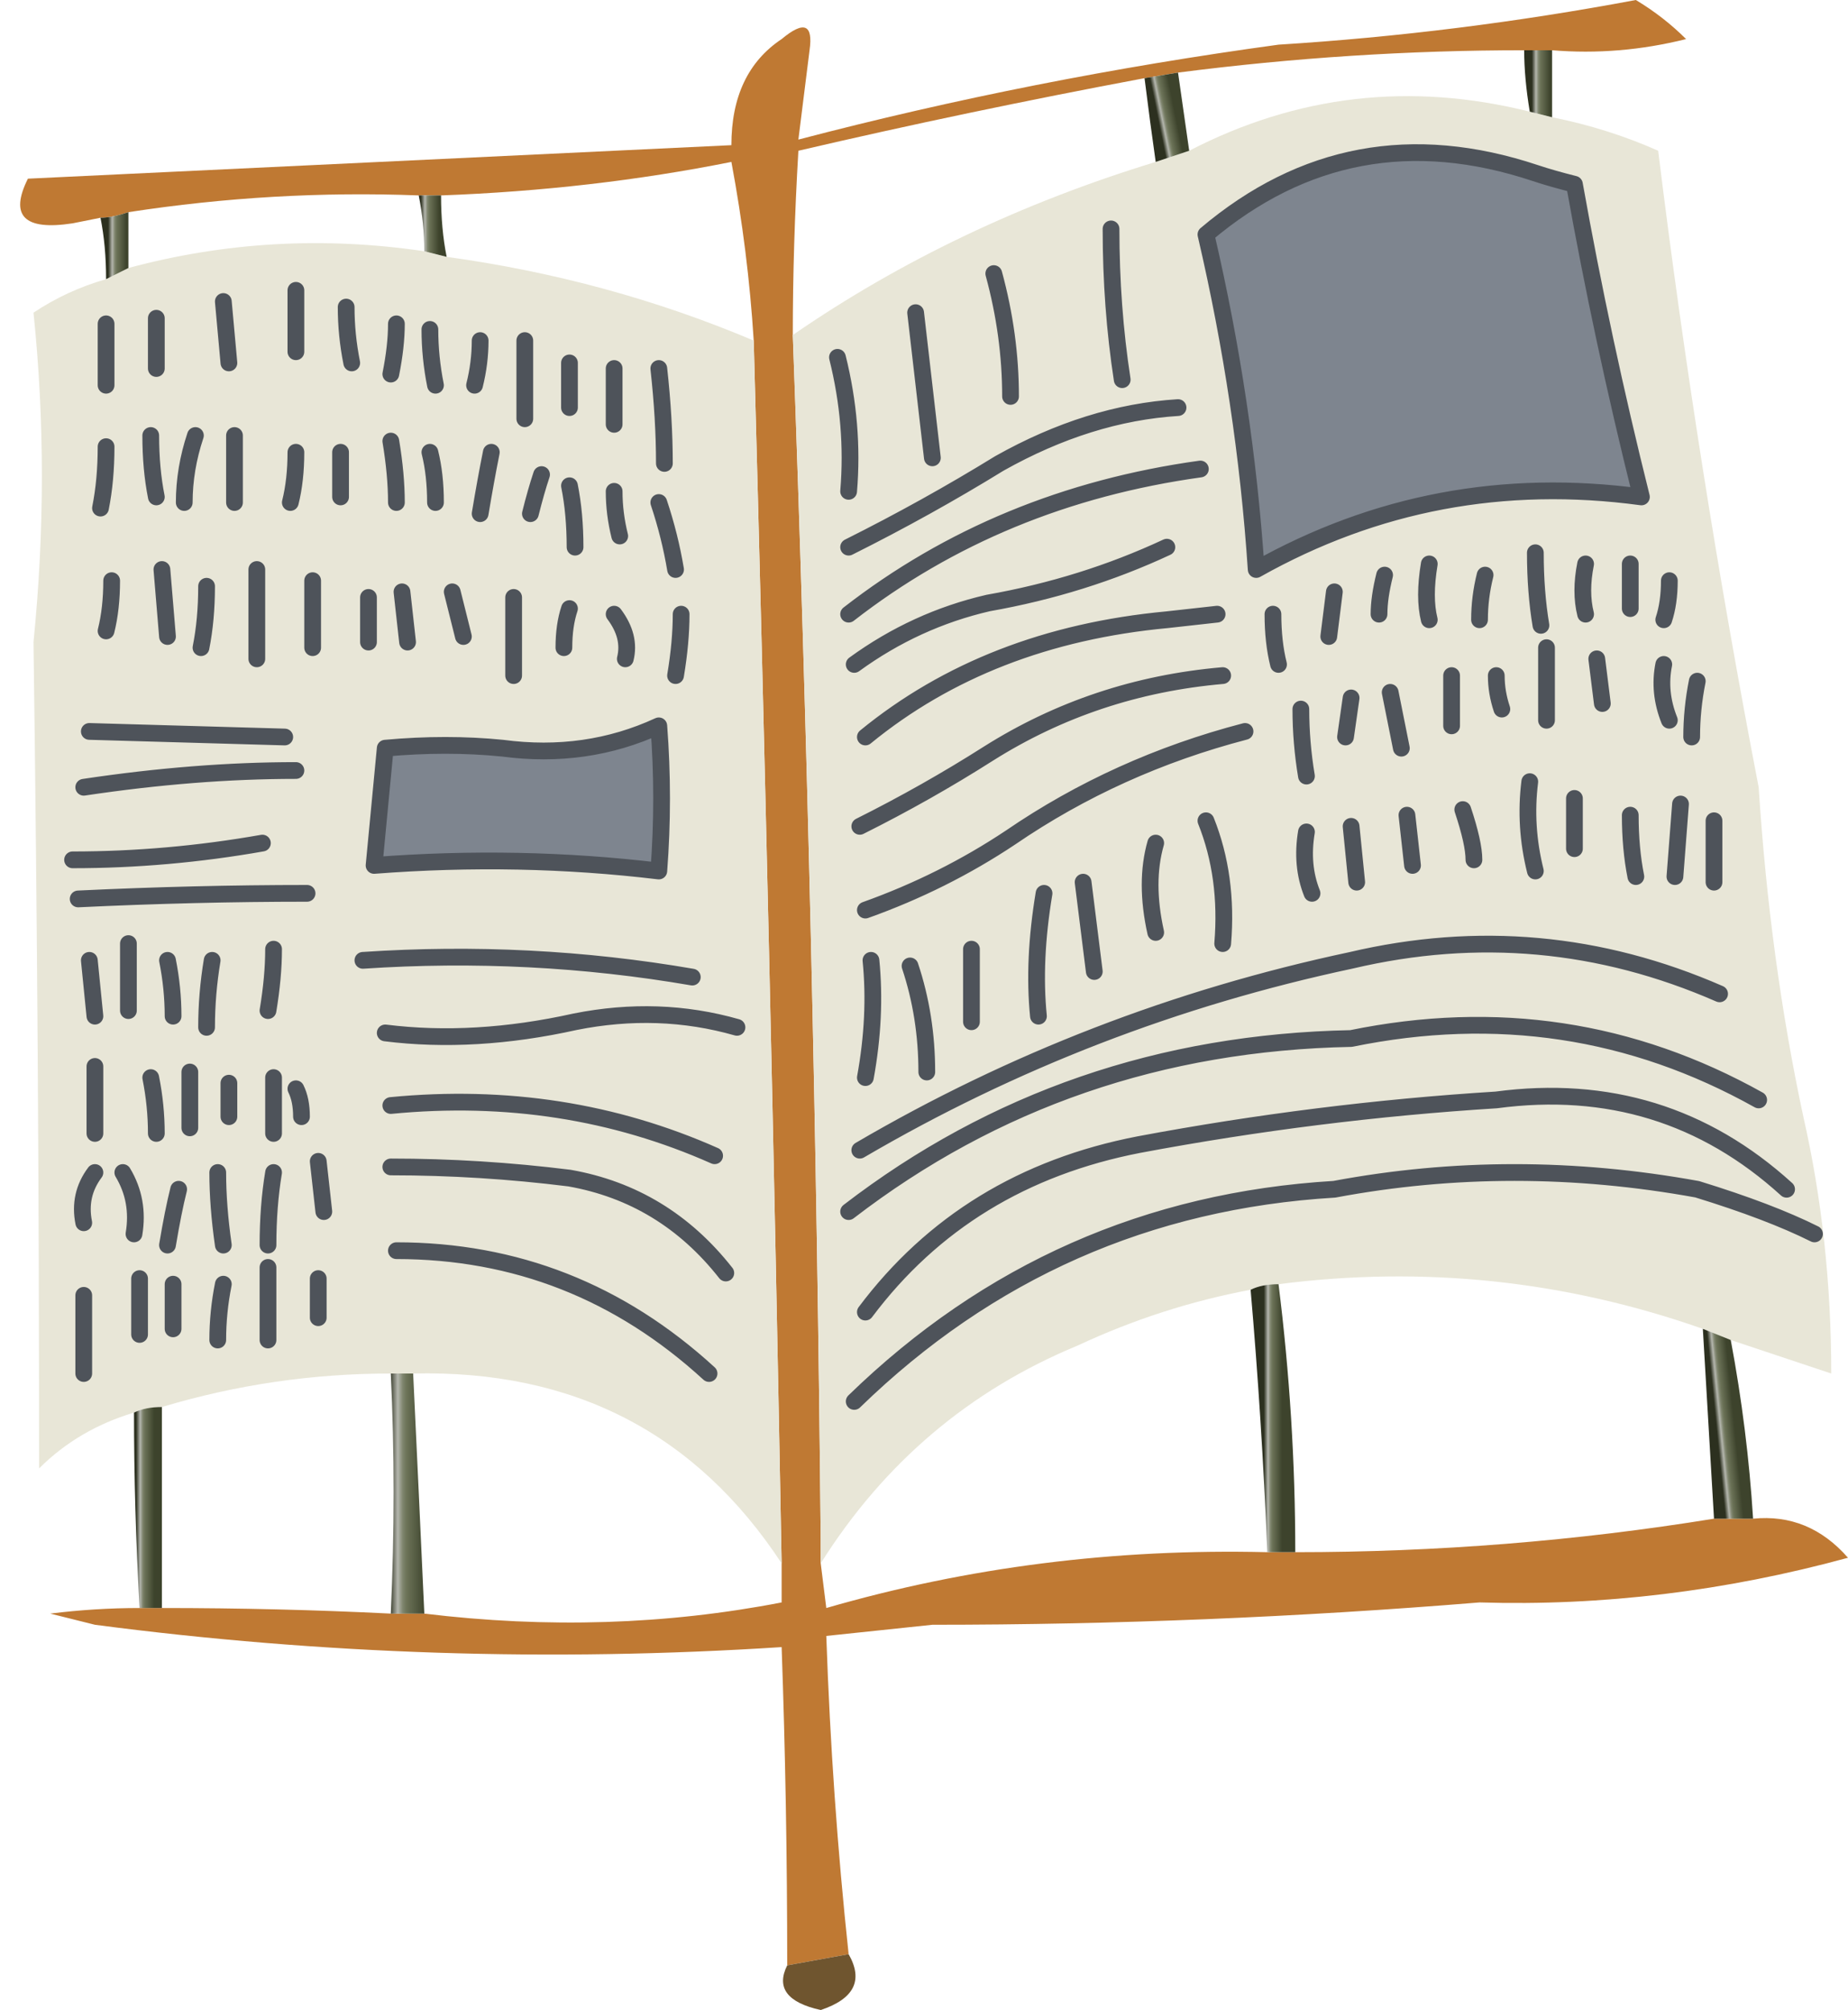
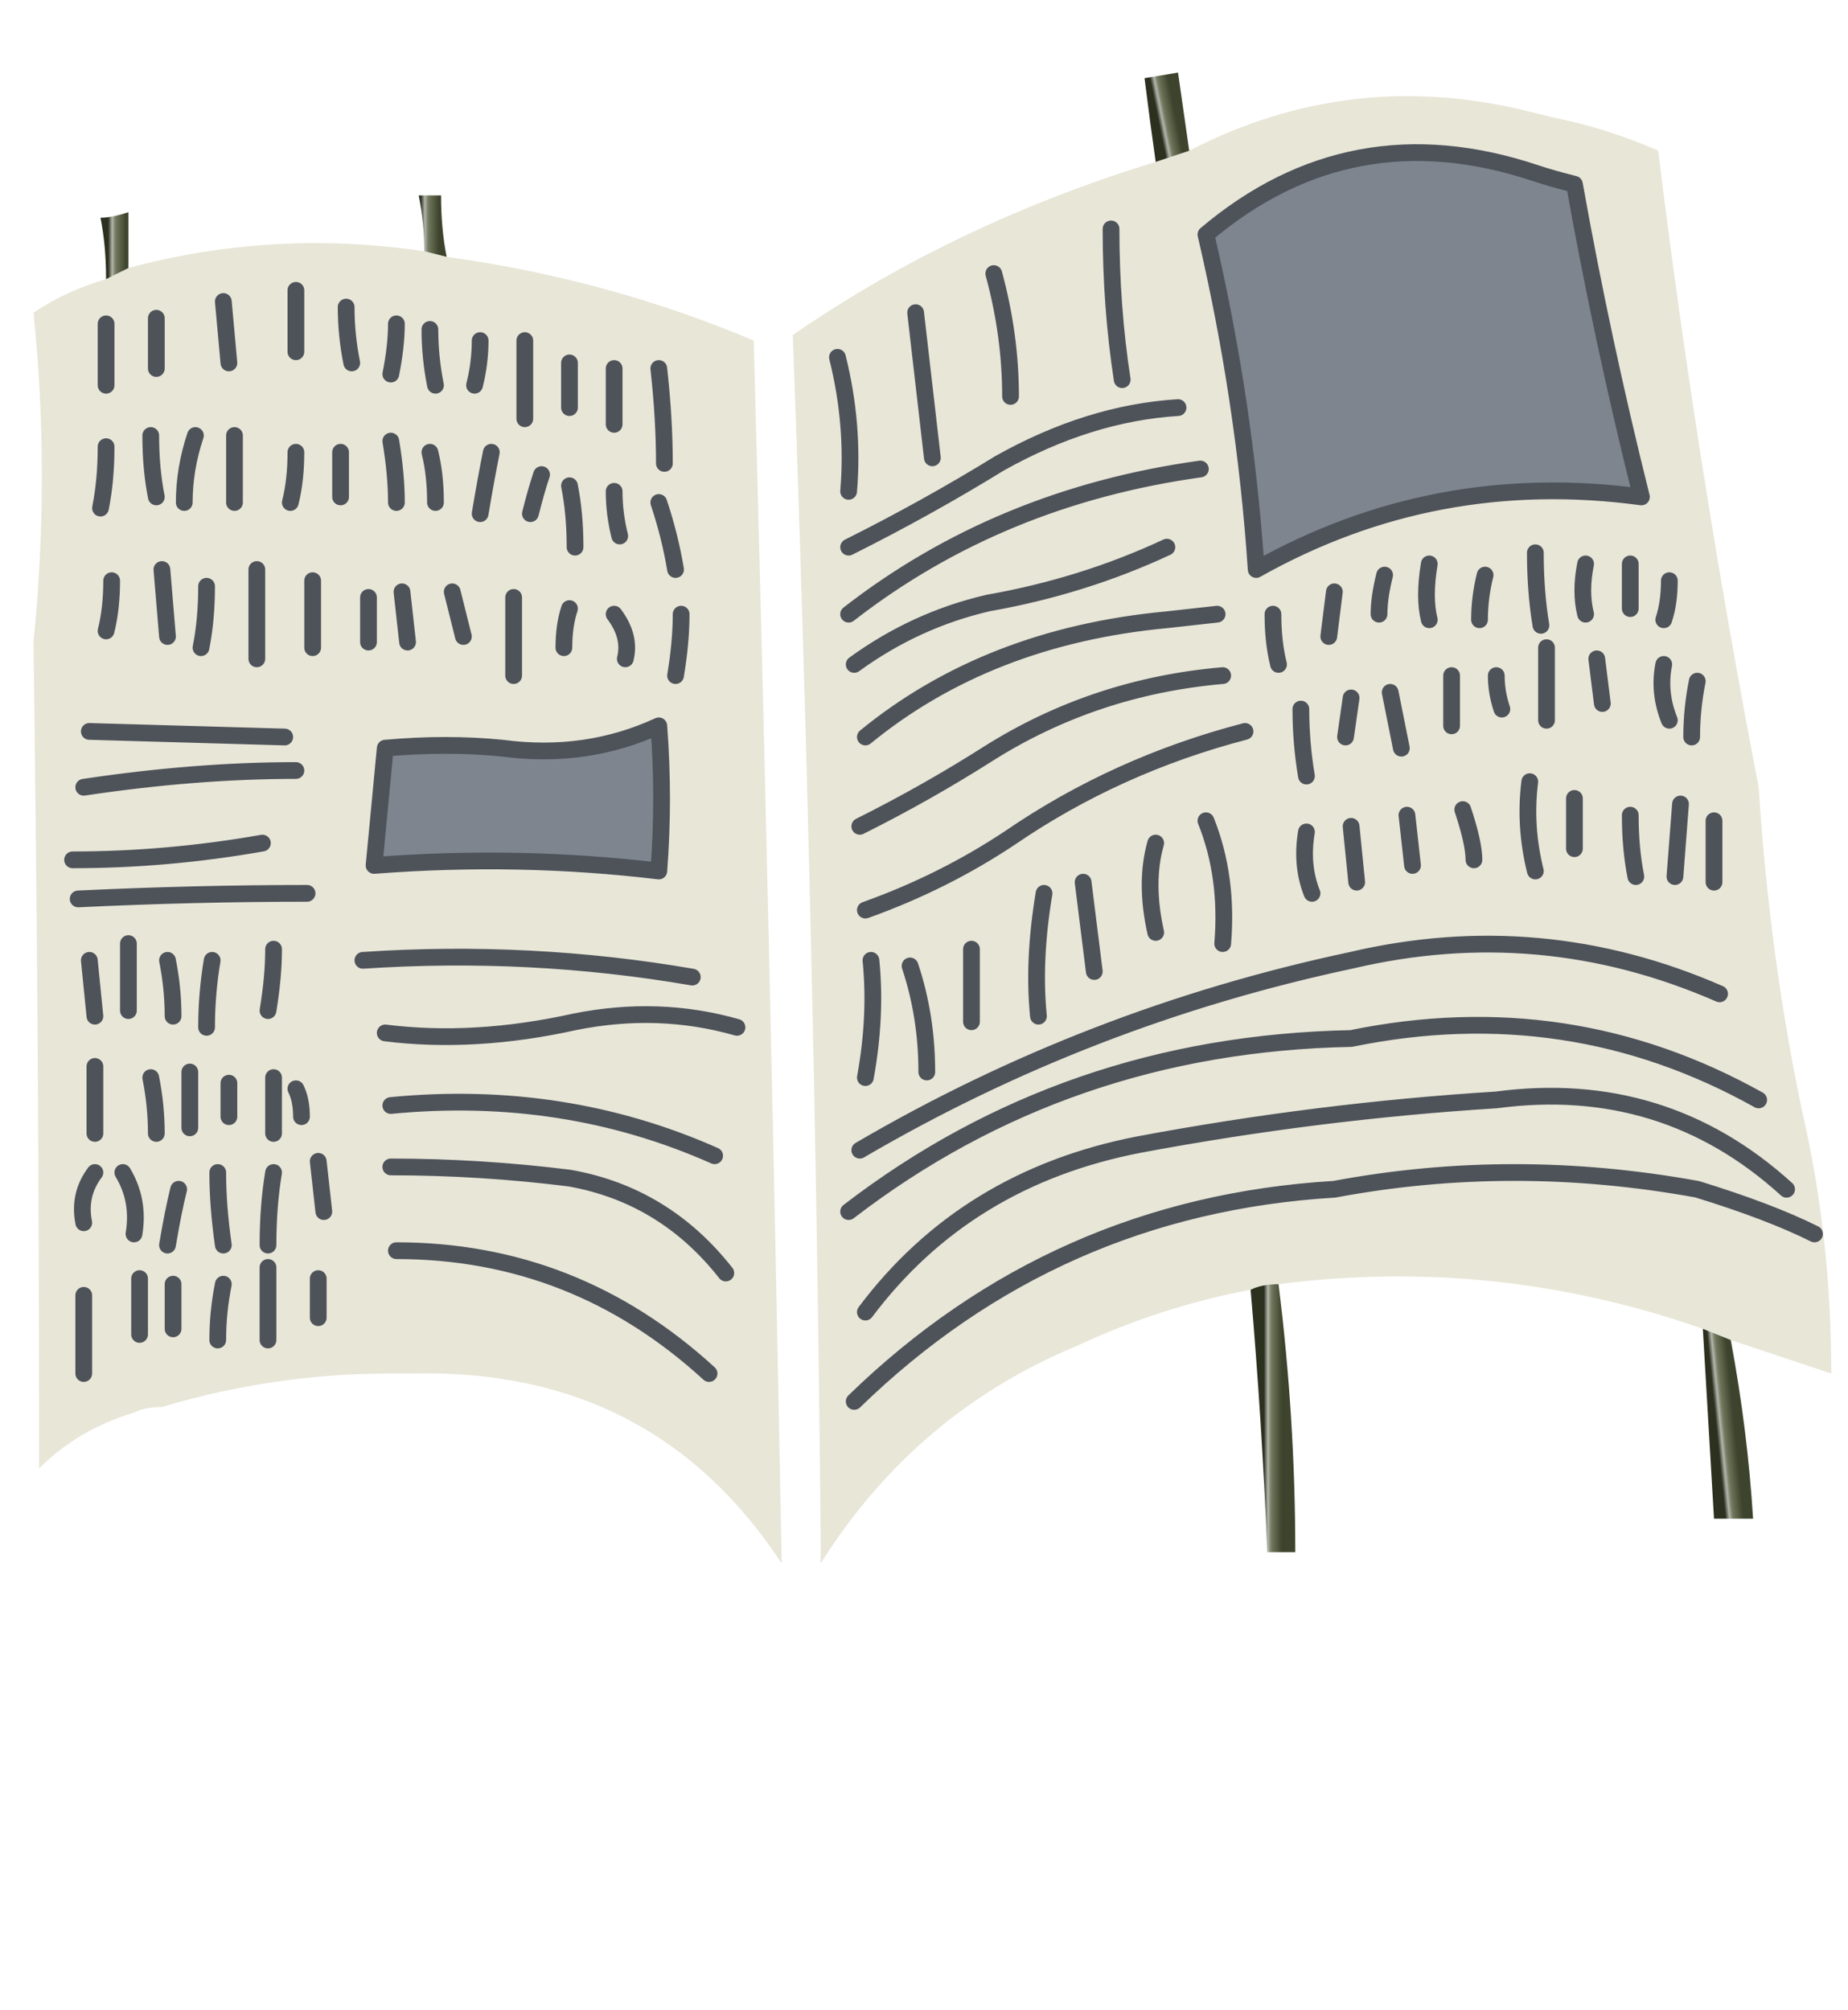
<svg xmlns="http://www.w3.org/2000/svg" height="18.0px" width="16.55px">
  <g transform="matrix(1.0, 0.0, 0.0, 1.0, 8.35, 9.0)">
-     <path d="M-7.45 -7.05 L-7.7 -7.0 Q-8.35 -6.9 -8.1 -7.4 -4.95 -7.55 -1.8 -7.7 -1.8 -8.35 -1.35 -8.65 -1.05 -8.9 -1.1 -8.55 L-1.2 -7.75 Q0.9 -8.3 3.1 -8.6 4.7 -8.7 6.3 -9.0 6.55 -8.85 6.75 -8.65 6.15 -8.5 5.55 -8.55 L5.3 -8.55 Q3.75 -8.55 2.2 -8.35 L1.9 -8.3 Q0.3 -8.0 -1.2 -7.65 -1.25 -6.8 -1.25 -6.0 -1.05 -0.55 -1.0 4.8 L-1.0 5.0 -0.95 5.4 Q0.95 4.85 3.0 4.9 L3.25 4.9 Q5.15 4.9 7.0 4.6 L7.35 4.6 Q7.85 4.55 8.2 4.95 6.55 5.4 4.9 5.35 2.45 5.55 0.0 5.55 L-0.95 5.65 Q-0.9 7.1 -0.75 8.5 L-1.3 8.6 Q-1.3 7.15 -1.35 5.75 -4.45 5.95 -7.5 5.55 L-7.9 5.45 Q-7.5 5.4 -7.1 5.4 L-6.9 5.4 Q-5.85 5.4 -4.85 5.45 L-4.55 5.45 Q-2.9 5.65 -1.35 5.35 L-1.35 5.0 Q-1.45 -0.45 -1.6 -5.95 -1.65 -6.75 -1.8 -7.55 -3.05 -7.3 -4.4 -7.25 L-4.6 -7.25 Q-5.9 -7.3 -7.2 -7.1 -7.35 -7.05 -7.45 -7.05" fill="#bf7933" fill-rule="evenodd" stroke="none" />
    <path d="M5.55 -7.95 Q6.05 -7.85 6.5 -7.65 6.85 -4.8 7.4 -1.95 7.5 -0.4 7.8 1.0 8.05 2.1 8.05 3.3 7.6 3.15 7.15 3.0 L6.9 2.9 Q5.05 2.25 3.1 2.5 2.95 2.5 2.85 2.55 2.05 2.7 1.3 3.05 -0.15 3.65 -1.0 5.0 L-1.0 4.8 Q-1.05 -0.55 -1.25 -6.0 0.2 -7.0 2.0 -7.55 L2.3 -7.65 Q3.75 -8.4 5.35 -8.0 L5.55 -7.95 M-7.15 3.65 Q-7.65 3.8 -8.0 4.15 -8.0 0.4 -8.05 -3.25 -7.9 -4.75 -8.05 -6.2 -7.75 -6.4 -7.4 -6.5 L-7.2 -6.6 Q-5.9 -6.95 -4.55 -6.75 L-4.35 -6.7 Q-2.9 -6.5 -1.6 -5.95 -1.45 -0.45 -1.35 5.0 -2.5 3.25 -4.65 3.3 L-4.85 3.3 Q-5.9 3.3 -6.9 3.6 -7.05 3.6 -7.15 3.65 M5.75 -7.35 Q5.55 -7.4 5.4 -7.45 3.75 -8.0 2.45 -6.9 2.8 -5.4 2.9 -3.9 4.5 -4.8 6.35 -4.55 6.0 -5.95 5.75 -7.35 M0.7 -5.45 Q0.7 -6.0 0.55 -6.55 0.7 -6.0 0.7 -5.45 M1.7 -5.6 Q1.6 -6.25 1.6 -6.95 1.6 -6.25 1.7 -5.6 M5.5 -2.55 L5.5 -3.2 5.5 -2.55 M6.0 -2.7 L5.95 -3.1 6.0 -2.7 M5.75 -1.4 L5.75 -1.85 5.75 -1.4 M6.3 -1.15 Q6.25 -1.4 6.25 -1.7 6.25 -1.4 6.3 -1.15 M7.0 -1.1 L7.0 -1.65 7.0 -1.1 M6.65 -1.15 L6.7 -1.8 6.65 -1.15 M5.4 -1.2 Q5.3 -1.6 5.35 -2.0 5.3 -1.6 5.4 -1.2 M5.1 -2.65 Q5.05 -2.8 5.05 -2.95 5.05 -2.8 5.1 -2.65 M6.6 -2.55 Q6.5 -2.8 6.55 -3.05 6.5 -2.8 6.6 -2.55 M6.8 -2.4 Q6.8 -2.65 6.85 -2.9 6.8 -2.65 6.8 -2.4 M6.55 -3.45 Q6.6 -3.6 6.6 -3.8 6.6 -3.6 6.55 -3.45 M5.45 -3.4 Q5.4 -3.7 5.4 -4.05 5.4 -3.7 5.45 -3.4 M5.85 -3.5 Q5.8 -3.7 5.85 -3.95 5.8 -3.7 5.85 -3.5 M6.25 -3.55 L6.25 -3.95 6.25 -3.55 M2.55 -3.5 L2.1 -3.45 Q0.5 -3.3 -0.6 -2.4 0.5 -3.3 2.1 -3.45 L2.55 -3.5 M3.1 -3.05 Q3.05 -3.25 3.05 -3.5 3.05 -3.25 3.1 -3.05 M3.8 -1.1 L3.75 -1.6 3.8 -1.1 M4.3 -1.25 L4.25 -1.7 4.3 -1.25 M4.85 -1.3 Q4.85 -1.45 4.75 -1.75 4.85 -1.45 4.85 -1.3 M7.05 -0.1 Q5.45 -0.8 3.75 -0.4 1.4 0.1 -0.65 1.3 1.4 0.1 3.75 -0.4 5.45 -0.8 7.05 -0.1 M3.4 -1.0 Q3.3 -1.25 3.35 -1.55 3.3 -1.25 3.4 -1.0 M2.6 -0.55 Q2.65 -1.15 2.45 -1.65 2.65 -1.15 2.6 -0.55 M3.35 -2.05 Q3.3 -2.35 3.3 -2.65 3.3 -2.35 3.35 -2.05 M3.7 -2.4 L3.75 -2.75 3.7 -2.4 M4.2 -2.3 L4.1 -2.8 4.2 -2.3 M4.65 -2.5 L4.65 -2.95 4.65 -2.5 M2.6 -2.95 Q1.45 -2.85 0.5 -2.25 -0.05 -1.9 -0.65 -1.6 -0.05 -1.9 0.5 -2.25 1.45 -2.85 2.6 -2.95 M2.8 -2.45 Q1.65 -2.15 0.7 -1.5 0.1 -1.1 -0.6 -0.85 0.1 -1.1 0.7 -1.5 1.65 -2.15 2.8 -2.45 M1.45 -0.3 L1.35 -1.1 1.45 -0.3 M2.0 -0.65 Q1.9 -1.1 2.0 -1.45 1.9 -1.1 2.0 -0.65 M2.2 -5.35 Q1.4 -5.3 0.6 -4.85 -0.05 -4.45 -0.75 -4.1 -0.05 -4.45 0.6 -4.85 1.4 -5.3 2.2 -5.35 M2.1 -4.1 Q1.35 -3.75 0.5 -3.6 -0.15 -3.45 -0.7 -3.05 -0.15 -3.45 0.5 -3.6 1.35 -3.75 2.1 -4.1 M2.4 -4.8 Q0.6 -4.55 -0.75 -3.5 0.6 -4.55 2.4 -4.8 M4.0 -3.5 Q4.0 -3.65 4.05 -3.85 4.0 -3.65 4.0 -3.5 M4.45 -3.45 Q4.4 -3.65 4.45 -3.95 4.4 -3.65 4.45 -3.45 M4.9 -3.45 Q4.9 -3.65 4.95 -3.85 4.9 -3.65 4.9 -3.45 M3.55 -3.3 L3.6 -3.7 3.55 -3.3 M-2.8 -4.2 Q-2.85 -4.4 -2.85 -4.6 -2.85 -4.4 -2.8 -4.2 M-2.75 -3.1 Q-2.7 -3.3 -2.85 -3.5 -2.7 -3.3 -2.75 -3.1 M-3.2 -4.1 Q-3.2 -4.4 -3.25 -4.65 -3.2 -4.4 -3.2 -4.1 M-3.75 -2.95 L-3.75 -3.65 -3.75 -2.95 M-3.3 -3.2 Q-3.3 -3.4 -3.25 -3.55 -3.3 -3.4 -3.3 -3.2 M-4.7 -3.25 L-4.75 -3.7 -4.7 -3.25 M-4.2 -3.3 L-4.3 -3.7 -4.2 -3.3 M-4.05 -4.4 Q-4.0 -4.7 -3.95 -4.95 -4.0 -4.7 -4.05 -4.4 M-4.45 -4.5 Q-4.45 -4.75 -4.5 -4.95 -4.45 -4.75 -4.45 -4.5 M-4.8 -4.5 Q-4.8 -4.75 -4.85 -5.05 -4.8 -4.75 -4.8 -4.5 M-4.85 -5.65 Q-4.8 -5.9 -4.8 -6.1 -4.8 -5.9 -4.85 -5.65 M-4.45 -5.55 Q-4.5 -5.8 -4.5 -6.05 -4.5 -5.8 -4.45 -5.55 M-4.1 -5.55 Q-4.05 -5.75 -4.05 -5.95 -4.05 -5.75 -4.1 -5.55 M-3.6 -4.4 Q-3.55 -4.6 -3.5 -4.75 -3.55 -4.6 -3.6 -4.4 M-3.65 -5.25 L-3.65 -5.95 -3.65 -5.25 M-3.25 -5.35 L-3.25 -5.75 -3.25 -5.35 M-2.85 -5.2 L-2.85 -5.7 -2.85 -5.2 M-0.75 -4.6 Q-0.7 -5.2 -0.85 -5.8 -0.7 -5.2 -0.75 -4.6 M-2.3 -3.9 Q-2.35 -4.2 -2.45 -4.5 -2.35 -4.2 -2.3 -3.9 M-2.4 -4.85 Q-2.4 -5.25 -2.45 -5.7 -2.4 -5.25 -2.4 -4.85 M-6.0 -1.45 Q-6.85 -1.3 -7.7 -1.3 -6.85 -1.3 -6.0 -1.45 M-5.6 -1.0 Q-6.6 -1.0 -7.65 -0.95 -6.6 -1.0 -5.6 -1.0 M-5.8 -2.4 L-7.55 -2.45 -5.8 -2.4 M-6.8 0.1 Q-6.8 -0.15 -6.85 -0.4 -6.8 -0.15 -6.8 0.1 M-6.5 0.2 Q-6.5 -0.1 -6.45 -0.4 -6.5 -0.1 -6.5 0.2 M-5.7 -2.1 Q-6.6 -2.1 -7.6 -1.95 -6.6 -2.1 -5.7 -2.1 M-5.3 -4.55 L-5.3 -4.95 -5.3 -4.55 M-5.55 -3.2 L-5.55 -3.8 -5.55 -3.2 M-6.05 -3.1 L-6.05 -3.9 -6.05 -3.1 M-7.4 -3.35 Q-7.35 -3.55 -7.35 -3.8 -7.35 -3.55 -7.4 -3.35 M-6.85 -3.3 L-6.9 -3.9 -6.85 -3.3 M-6.55 -3.2 Q-6.5 -3.45 -6.5 -3.75 -6.5 -3.45 -6.55 -3.2 M-6.95 -4.55 Q-7.0 -4.8 -7.0 -5.1 -7.0 -4.8 -6.95 -4.55 M-7.45 -4.45 Q-7.4 -4.7 -7.4 -5.0 -7.4 -4.7 -7.45 -4.45 M-6.95 -5.7 L-6.95 -6.15 -6.95 -5.7 M-7.4 -5.55 L-7.4 -6.1 -7.4 -5.55 M-6.7 -4.5 Q-6.7 -4.8 -6.6 -5.1 -6.7 -4.8 -6.7 -4.5 M-5.2 -5.75 Q-5.25 -6.0 -5.25 -6.25 -5.25 -6.0 -5.2 -5.75 M-5.75 -4.5 Q-5.7 -4.7 -5.7 -4.95 -5.7 -4.7 -5.75 -4.5 M-6.25 -4.5 L-6.25 -5.1 -6.25 -4.5 M-4.9 -2.3 L-5.0 -1.25 Q-3.7 -1.35 -2.45 -1.2 -2.4 -1.85 -2.45 -2.5 -3.1 -2.2 -3.85 -2.3 -4.35 -2.35 -4.9 -2.3 M-1.75 0.2 Q-2.45 0.0 -3.2 0.15 -4.1 0.35 -4.9 0.25 -4.1 0.35 -3.2 0.15 -2.45 0.0 -1.75 0.2 M-2.0 3.3 Q-3.2 2.2 -4.8 2.2 -3.2 2.2 -2.0 3.3 M-1.95 1.35 Q-3.3 0.75 -4.85 0.9 -3.3 0.75 -1.95 1.35 M-1.85 2.4 Q-2.4 1.7 -3.25 1.55 -4.05 1.45 -4.85 1.45 -4.05 1.45 -3.25 1.55 -2.4 1.7 -1.85 2.4 M-6.3 -5.75 L-6.35 -6.3 -6.3 -5.75 M-5.7 -5.85 L-5.7 -6.4 -5.7 -5.85 M0.0 -4.9 L-0.15 -6.2 0.0 -4.9 M-5.05 -3.25 L-5.05 -3.65 -5.05 -3.25 M-2.15 -0.25 Q-3.6 -0.5 -5.1 -0.4 -3.6 -0.5 -2.15 -0.25 M-2.3 -2.95 Q-2.25 -3.25 -2.25 -3.5 -2.25 -3.25 -2.3 -2.95 M-7.6 3.3 L-7.6 2.6 -7.6 3.3 M-7.15 2.05 Q-7.1 1.75 -7.25 1.5 -7.1 1.75 -7.15 2.05 M-5.45 1.85 L-5.5 1.4 -5.45 1.85 M-5.5 2.8 L-5.5 2.45 -5.5 2.8 M-5.95 2.15 Q-5.95 1.8 -5.9 1.5 -5.95 1.8 -5.95 2.15 M-5.95 3.0 L-5.95 2.35 -5.95 3.0 M-6.85 2.15 Q-6.8 1.85 -6.75 1.65 -6.8 1.85 -6.85 2.15 M-7.1 2.95 L-7.1 2.45 -7.1 2.95 M-6.35 2.15 Q-6.4 1.8 -6.4 1.5 -6.4 1.8 -6.35 2.15 M-6.8 2.9 L-6.8 2.5 -6.8 2.9 M-6.4 3.0 Q-6.4 2.75 -6.35 2.5 -6.4 2.75 -6.4 3.0 M-6.95 1.15 Q-6.95 0.9 -7.0 0.65 -6.95 0.9 -6.95 1.15 M-7.5 1.15 L-7.5 0.55 -7.5 1.15 M-6.65 1.1 L-6.65 0.6 -6.65 1.1 M-5.9 1.15 L-5.9 0.65 -5.9 1.15 M-6.3 1.0 L-6.3 0.7 -6.3 1.0 M-5.65 1.0 Q-5.65 0.85 -5.7 0.75 -5.65 0.85 -5.65 1.0 M-7.6 1.95 Q-7.65 1.7 -7.5 1.5 -7.65 1.7 -7.6 1.95 M7.4 0.85 Q5.7 -0.1 3.75 0.3 1.2 0.35 -0.75 1.85 1.2 0.35 3.75 0.3 5.7 -0.1 7.4 0.85 M7.9 2.05 Q7.5 1.85 6.85 1.65 5.2 1.35 3.6 1.65 1.1 1.8 -0.7 3.55 1.1 1.8 3.6 1.65 5.2 1.35 6.85 1.65 7.5 1.85 7.9 2.05 M7.65 1.65 Q6.55 0.65 5.05 0.85 3.45 0.95 1.85 1.25 0.3 1.55 -0.6 2.75 0.3 1.55 1.85 1.25 3.45 0.95 5.05 0.85 6.55 0.65 7.65 1.65 M0.35 0.15 L0.35 -0.5 0.35 0.15 M0.95 0.1 Q0.9 -0.4 1.0 -1.0 0.9 -0.4 0.95 0.1 M-5.95 0.05 Q-5.9 -0.25 -5.9 -0.5 -5.9 -0.25 -5.95 0.05 M-7.5 0.1 L-7.55 -0.4 -7.5 0.1 M-7.2 0.05 L-7.2 -0.55 -7.2 0.05 M-0.6 0.65 Q-0.5 0.1 -0.55 -0.4 -0.5 0.1 -0.6 0.65 M-0.05 0.6 Q-0.05 0.1 -0.2 -0.35 -0.05 0.1 -0.05 0.6" fill="#e8e6d7" fill-rule="evenodd" stroke="none" />
-     <path d="M-0.75 8.5 Q-0.55 8.85 -1.0 9.0 -1.45 8.9 -1.3 8.6 L-0.75 8.5" fill="#6f552f" fill-rule="evenodd" stroke="none" />
    <path d="M-7.4 -6.5 Q-7.4 -6.8 -7.45 -7.05 -7.35 -7.05 -7.2 -7.1 L-7.2 -6.6 -7.4 -6.5" fill="url(#gradient0)" fill-rule="evenodd" stroke="none" />
    <path d="M-4.6 -7.25 L-4.4 -7.25 Q-4.4 -6.95 -4.35 -6.7 L-4.55 -6.75 Q-4.55 -7.0 -4.6 -7.25" fill="url(#gradient1)" fill-rule="evenodd" stroke="none" />
-     <path d="M-7.1 5.4 Q-7.15 4.5 -7.15 3.65 -7.05 3.6 -6.9 3.6 L-6.9 5.4 -7.1 5.4" fill="url(#gradient2)" fill-rule="evenodd" stroke="none" />
-     <path d="M-4.55 5.45 L-4.85 5.45 Q-4.8 4.35 -4.85 3.3 L-4.65 3.3 Q-4.6 4.35 -4.55 5.45" fill="url(#gradient3)" fill-rule="evenodd" stroke="none" />
+     <path d="M-7.1 5.4 L-6.9 5.4 -7.1 5.4" fill="url(#gradient2)" fill-rule="evenodd" stroke="none" />
    <path d="M2.85 2.55 Q2.95 2.5 3.1 2.5 3.25 3.7 3.25 4.9 L3.0 4.9 Q2.95 3.7 2.85 2.55" fill="url(#gradient4)" fill-rule="evenodd" stroke="none" />
    <path d="M7.15 3.0 Q7.3 3.8 7.35 4.6 L7.0 4.6 Q6.95 3.75 6.9 2.9 L7.15 3.0" fill="url(#gradient5)" fill-rule="evenodd" stroke="none" />
-     <path d="M5.55 -8.55 L5.55 -7.95 5.35 -8.0 Q5.3 -8.3 5.3 -8.55 L5.55 -8.55" fill="url(#gradient6)" fill-rule="evenodd" stroke="none" />
    <path d="M2.2 -8.35 Q2.25 -8.0 2.3 -7.65 L2.0 -7.55 Q1.95 -7.9 1.9 -8.3 L2.2 -8.35" fill="url(#gradient7)" fill-rule="evenodd" stroke="none" />
    <path d="M5.75 -7.35 Q6.0 -5.95 6.35 -4.55 4.5 -4.8 2.9 -3.9 2.8 -5.4 2.45 -6.9 3.75 -8.0 5.4 -7.45 5.55 -7.4 5.75 -7.35 M-4.9 -2.3 Q-4.35 -2.35 -3.85 -2.3 -3.1 -2.2 -2.45 -2.5 -2.4 -1.85 -2.45 -1.2 -3.7 -1.35 -5.0 -1.25 L-4.9 -2.3" fill="#7e858f" fill-rule="evenodd" stroke="none" />
    <path d="M5.75 -7.35 Q6.0 -5.95 6.35 -4.55 4.5 -4.8 2.9 -3.9 2.8 -5.4 2.45 -6.9 3.75 -8.0 5.4 -7.45 5.55 -7.4 5.75 -7.35 M3.6 -3.7 L3.55 -3.3 M4.95 -3.85 Q4.9 -3.65 4.9 -3.45 M4.45 -3.95 Q4.4 -3.65 4.45 -3.45 M4.05 -3.85 Q4.0 -3.65 4.0 -3.5 M-0.75 -3.5 Q0.6 -4.55 2.4 -4.8 M-0.7 -3.05 Q-0.15 -3.45 0.5 -3.6 1.35 -3.75 2.1 -4.1 M-0.75 -4.1 Q-0.05 -4.45 0.6 -4.85 1.4 -5.3 2.2 -5.35 M2.0 -1.45 Q1.9 -1.1 2.0 -0.65 M1.35 -1.1 L1.45 -0.3 M-0.6 -0.85 Q0.1 -1.1 0.7 -1.5 1.65 -2.15 2.8 -2.45 M-0.65 -1.6 Q-0.05 -1.9 0.5 -2.25 1.45 -2.85 2.6 -2.95 M4.65 -2.95 L4.65 -2.5 M4.1 -2.8 L4.2 -2.3 M3.75 -2.75 L3.7 -2.4 M3.3 -2.65 Q3.3 -2.35 3.35 -2.05 M2.45 -1.65 Q2.65 -1.15 2.6 -0.55 M3.35 -1.55 Q3.3 -1.25 3.4 -1.0 M-0.65 1.3 Q1.4 0.1 3.75 -0.4 5.45 -0.8 7.05 -0.1 M4.75 -1.75 Q4.85 -1.45 4.85 -1.3 M4.25 -1.7 L4.3 -1.25 M3.75 -1.6 L3.8 -1.1 M3.05 -3.5 Q3.05 -3.25 3.1 -3.05 M-0.6 -2.4 Q0.5 -3.3 2.1 -3.45 L2.55 -3.5 M6.25 -3.95 L6.25 -3.55 M5.85 -3.95 Q5.8 -3.7 5.85 -3.5 M5.4 -4.05 Q5.4 -3.7 5.45 -3.4 M6.6 -3.8 Q6.6 -3.6 6.55 -3.45 M6.85 -2.9 Q6.8 -2.65 6.8 -2.4 M6.55 -3.05 Q6.5 -2.8 6.6 -2.55 M5.05 -2.95 Q5.05 -2.8 5.1 -2.65 M5.35 -2.0 Q5.3 -1.6 5.4 -1.2 M6.7 -1.8 L6.65 -1.15 M7.0 -1.65 L7.0 -1.1 M6.25 -1.7 Q6.25 -1.4 6.3 -1.15 M5.75 -1.85 L5.75 -1.4 M5.95 -3.1 L6.0 -2.7 M5.5 -3.2 L5.5 -2.55 M1.6 -6.95 Q1.6 -6.25 1.7 -5.6 M0.55 -6.55 Q0.7 -6.0 0.7 -5.45 M-6.25 -5.1 L-6.25 -4.5 M-5.7 -4.95 Q-5.7 -4.7 -5.75 -4.5 M-5.25 -6.25 Q-5.25 -6.0 -5.2 -5.75 M-6.6 -5.1 Q-6.7 -4.8 -6.7 -4.5 M-7.4 -6.1 L-7.4 -5.55 M-6.95 -6.15 L-6.95 -5.7 M-7.4 -5.0 Q-7.4 -4.7 -7.45 -4.45 M-7.0 -5.1 Q-7.0 -4.8 -6.95 -4.55 M-6.5 -3.75 Q-6.5 -3.45 -6.55 -3.2 M-6.9 -3.9 L-6.85 -3.3 M-7.35 -3.8 Q-7.35 -3.55 -7.4 -3.35 M-6.05 -3.9 L-6.05 -3.1 M-5.55 -3.8 L-5.55 -3.2 M-5.3 -4.95 L-5.3 -4.55 M-7.6 -1.95 Q-6.6 -2.1 -5.7 -2.1 M-6.45 -0.4 Q-6.5 -0.1 -6.5 0.2 M-6.85 -0.4 Q-6.8 -0.15 -6.8 0.1 M-7.55 -2.45 L-5.8 -2.4 M-7.65 -0.95 Q-6.6 -1.0 -5.6 -1.0 M-7.7 -1.3 Q-6.85 -1.3 -6.0 -1.45 M-2.45 -5.7 Q-2.4 -5.25 -2.4 -4.85 M-2.45 -4.5 Q-2.35 -4.2 -2.3 -3.9 M-0.85 -5.8 Q-0.7 -5.2 -0.75 -4.6 M-2.85 -5.7 L-2.85 -5.2 M-3.25 -5.75 L-3.25 -5.35 M-3.65 -5.95 L-3.65 -5.25 M-3.5 -4.75 Q-3.55 -4.6 -3.6 -4.4 M-4.05 -5.95 Q-4.05 -5.75 -4.1 -5.55 M-4.5 -6.05 Q-4.5 -5.8 -4.45 -5.55 M-4.8 -6.1 Q-4.8 -5.9 -4.85 -5.65 M-4.85 -5.05 Q-4.8 -4.75 -4.8 -4.5 M-4.5 -4.95 Q-4.45 -4.75 -4.45 -4.5 M-3.95 -4.95 Q-4.0 -4.7 -4.05 -4.4 M-4.3 -3.7 L-4.2 -3.3 M-4.75 -3.7 L-4.7 -3.25 M-3.25 -3.55 Q-3.3 -3.4 -3.3 -3.2 M-3.75 -3.65 L-3.75 -2.95 M-3.25 -4.65 Q-3.2 -4.4 -3.2 -4.1 M-2.85 -3.5 Q-2.7 -3.3 -2.75 -3.1 M-2.85 -4.6 Q-2.85 -4.4 -2.8 -4.2 M-4.9 -2.3 Q-4.35 -2.35 -3.85 -2.3 -3.1 -2.2 -2.45 -2.5 -2.4 -1.85 -2.45 -1.2 -3.7 -1.35 -5.0 -1.25 L-4.9 -2.3 M-2.25 -3.5 Q-2.25 -3.25 -2.3 -2.95 M-5.1 -0.4 Q-3.6 -0.5 -2.15 -0.25 M-5.05 -3.65 L-5.05 -3.25 M-0.15 -6.2 L0.0 -4.9 M-5.7 -6.4 L-5.7 -5.85 M-6.35 -6.3 L-6.3 -5.75 M-4.85 1.45 Q-4.05 1.45 -3.25 1.55 -2.4 1.7 -1.85 2.4 M-4.85 0.9 Q-3.3 0.75 -1.95 1.35 M-4.8 2.2 Q-3.2 2.2 -2.0 3.3 M-4.9 0.25 Q-4.1 0.35 -3.2 0.15 -2.45 0.0 -1.75 0.2 M-5.7 0.75 Q-5.65 0.85 -5.65 1.0 M-6.3 0.7 L-6.3 1.0 M-5.9 0.65 L-5.9 1.15 M-6.65 0.6 L-6.65 1.1 M-7.5 0.55 L-7.5 1.15 M-7.0 0.65 Q-6.95 0.9 -6.95 1.15 M-6.35 2.5 Q-6.4 2.75 -6.4 3.0 M-6.8 2.5 L-6.8 2.9 M-6.4 1.5 Q-6.4 1.8 -6.35 2.15 M-7.1 2.45 L-7.1 2.95 M-6.75 1.65 Q-6.8 1.85 -6.85 2.15 M-5.95 2.35 L-5.95 3.0 M-5.9 1.5 Q-5.95 1.8 -5.95 2.15 M-5.5 2.45 L-5.5 2.8 M-5.5 1.4 L-5.45 1.85 M-7.25 1.5 Q-7.1 1.75 -7.15 2.05 M-7.6 2.6 L-7.6 3.3 M-7.5 1.5 Q-7.65 1.7 -7.6 1.95 M-0.6 2.75 Q0.3 1.55 1.85 1.25 3.45 0.95 5.05 0.85 6.55 0.65 7.65 1.65 M-0.7 3.55 Q1.1 1.8 3.6 1.65 5.2 1.35 6.85 1.65 7.5 1.85 7.9 2.05 M-0.75 1.85 Q1.2 0.35 3.75 0.3 5.7 -0.1 7.4 0.85 M-0.2 -0.35 Q-0.05 0.1 -0.05 0.6 M-0.55 -0.4 Q-0.5 0.1 -0.6 0.65 M-7.2 -0.55 L-7.2 0.05 M-7.55 -0.4 L-7.5 0.1 M-5.9 -0.5 Q-5.9 -0.25 -5.95 0.05 M1.0 -1.0 Q0.9 -0.4 0.95 0.1 M0.35 -0.5 L0.35 0.15" fill="none" stroke="#4e535a" stroke-linecap="round" stroke-linejoin="round" stroke-width="0.15" />
  </g>
  <defs>
    <linearGradient gradientTransform="matrix(-1.0E-4, 0.0, 0.0, -3.0E-4, -7.3, -6.8)" gradientUnits="userSpaceOnUse" id="gradient0" spreadMethod="pad" x1="-819.2" x2="819.2">
      <stop offset="0.0" stop-color="#3d432c" />
      <stop offset="0.522" stop-color="#6b7257" />
      <stop offset="0.627" stop-color="#7e846d" />
      <stop offset="0.769" stop-color="#b4b6ad" />
      <stop offset="1.0" stop-color="#2c301f" />
    </linearGradient>
    <linearGradient gradientTransform="matrix(-1.0E-4, 0.0, 0.0, -3.0E-4, -4.5, -7.0)" gradientUnits="userSpaceOnUse" id="gradient1" spreadMethod="pad" x1="-819.2" x2="819.2">
      <stop offset="0.0" stop-color="#3d432c" />
      <stop offset="0.522" stop-color="#6b7257" />
      <stop offset="0.627" stop-color="#7e846d" />
      <stop offset="0.769" stop-color="#b4b6ad" />
      <stop offset="1.0" stop-color="#2c301f" />
    </linearGradient>
    <linearGradient gradientTransform="matrix(-1.0E-4, 0.0, 0.0, -0.001, -7.05, 4.5)" gradientUnits="userSpaceOnUse" id="gradient2" spreadMethod="pad" x1="-819.2" x2="819.2">
      <stop offset="0.0" stop-color="#3d432c" />
      <stop offset="0.522" stop-color="#6b7257" />
      <stop offset="0.627" stop-color="#7e846d" />
      <stop offset="0.769" stop-color="#b4b6ad" />
      <stop offset="1.0" stop-color="#2c301f" />
    </linearGradient>
    <linearGradient gradientTransform="matrix(-2.0E-4, 0.0, 0.0, -0.001, -4.7, 4.4)" gradientUnits="userSpaceOnUse" id="gradient3" spreadMethod="pad" x1="-819.2" x2="819.2">
      <stop offset="0.0" stop-color="#3d432c" />
      <stop offset="0.522" stop-color="#6b7257" />
      <stop offset="0.627" stop-color="#7e846d" />
      <stop offset="0.769" stop-color="#b4b6ad" />
      <stop offset="1.0" stop-color="#2c301f" />
    </linearGradient>
    <linearGradient gradientTransform="matrix(-1.0E-4, 0.0, 0.0, -0.001, 3.05, 3.7)" gradientUnits="userSpaceOnUse" id="gradient4" spreadMethod="pad" x1="-819.2" x2="819.2">
      <stop offset="0.0" stop-color="#3d432c" />
      <stop offset="0.522" stop-color="#6b7257" />
      <stop offset="0.627" stop-color="#7e846d" />
      <stop offset="0.769" stop-color="#b4b6ad" />
      <stop offset="1.0" stop-color="#2c301f" />
    </linearGradient>
    <linearGradient gradientTransform="matrix(-1.0E-4, 0.0, -1.0E-4, -0.001, 7.1, 3.75)" gradientUnits="userSpaceOnUse" id="gradient5" spreadMethod="pad" x1="-819.2" x2="819.2">
      <stop offset="0.0" stop-color="#3d432c" />
      <stop offset="0.522" stop-color="#6b7257" />
      <stop offset="0.627" stop-color="#7e846d" />
      <stop offset="0.769" stop-color="#b4b6ad" />
      <stop offset="1.0" stop-color="#2c301f" />
    </linearGradient>
    <linearGradient gradientTransform="matrix(-1.0E-4, 0.0, 0.0, -4.0E-4, 5.45, -8.25)" gradientUnits="userSpaceOnUse" id="gradient6" spreadMethod="pad" x1="-819.2" x2="819.2">
      <stop offset="0.0" stop-color="#3d432c" />
      <stop offset="0.522" stop-color="#6b7257" />
      <stop offset="0.627" stop-color="#7e846d" />
      <stop offset="0.769" stop-color="#b4b6ad" />
      <stop offset="1.0" stop-color="#2c301f" />
    </linearGradient>
    <linearGradient gradientTransform="matrix(-1.0E-4, 0.0, -1.0E-4, -5.0E-4, 2.1, -7.95)" gradientUnits="userSpaceOnUse" id="gradient7" spreadMethod="pad" x1="-819.2" x2="819.2">
      <stop offset="0.0" stop-color="#3d432c" />
      <stop offset="0.522" stop-color="#6b7257" />
      <stop offset="0.627" stop-color="#7e846d" />
      <stop offset="0.769" stop-color="#b4b6ad" />
      <stop offset="1.0" stop-color="#2c301f" />
    </linearGradient>
  </defs>
</svg>